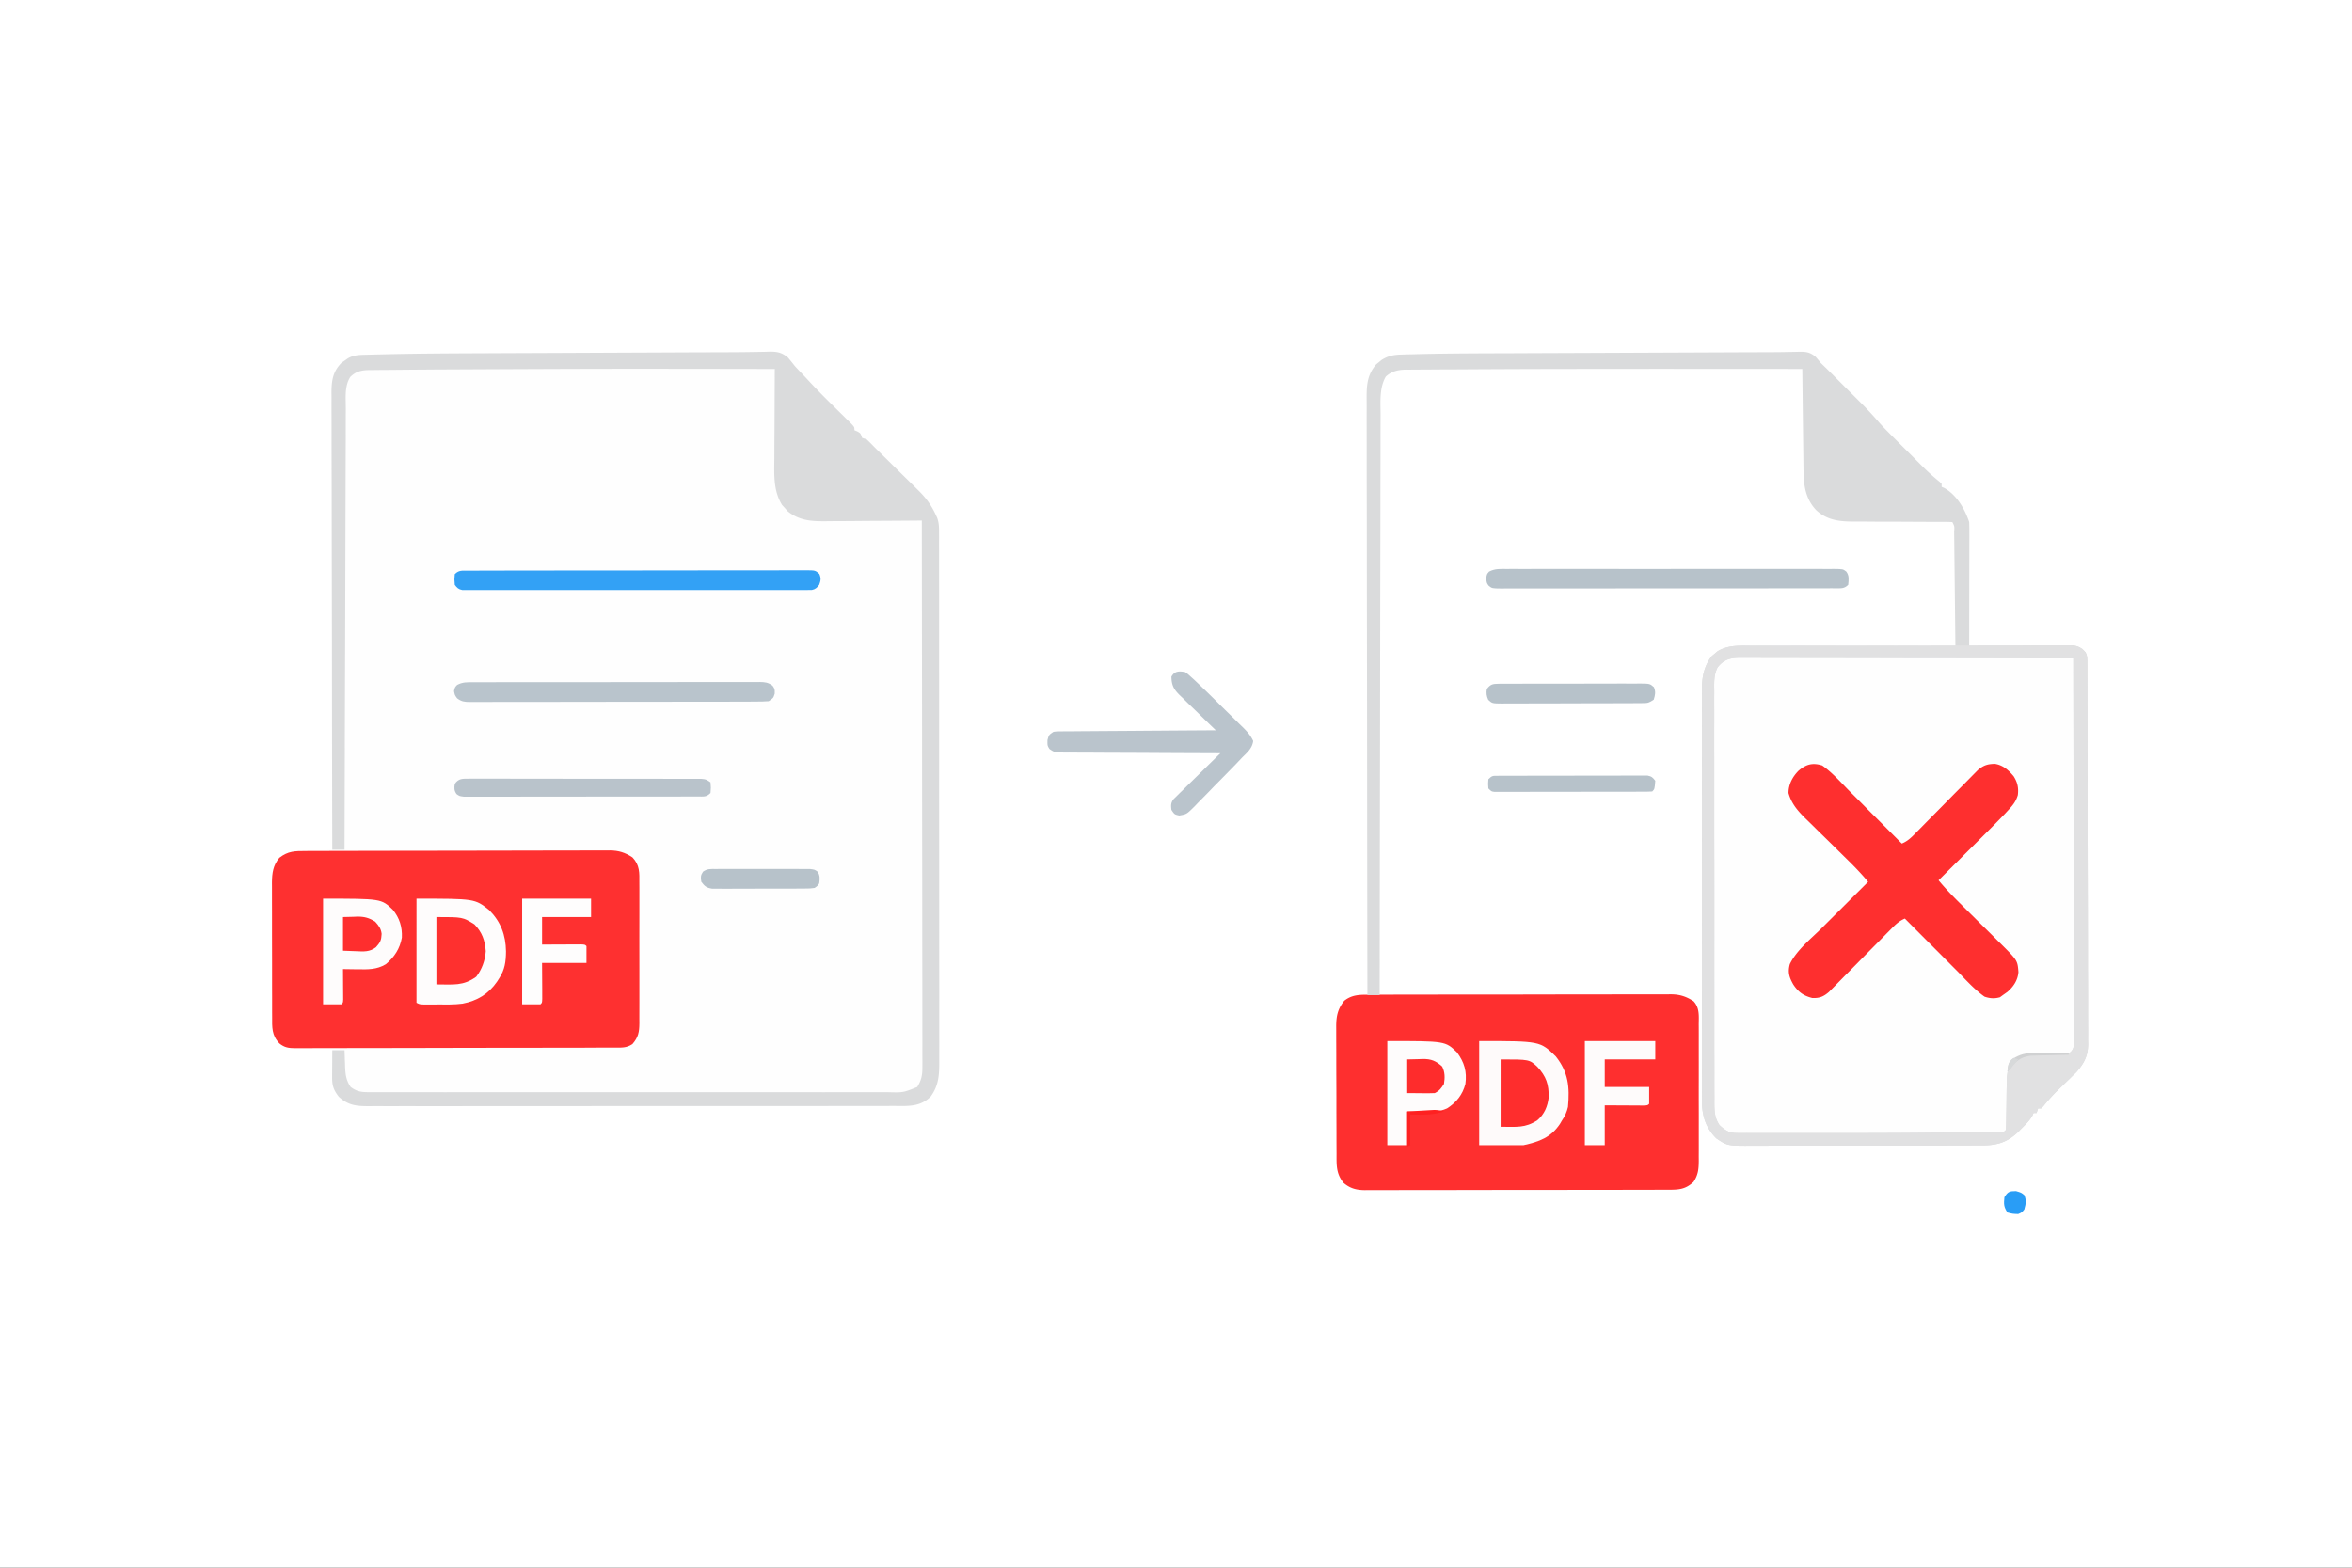
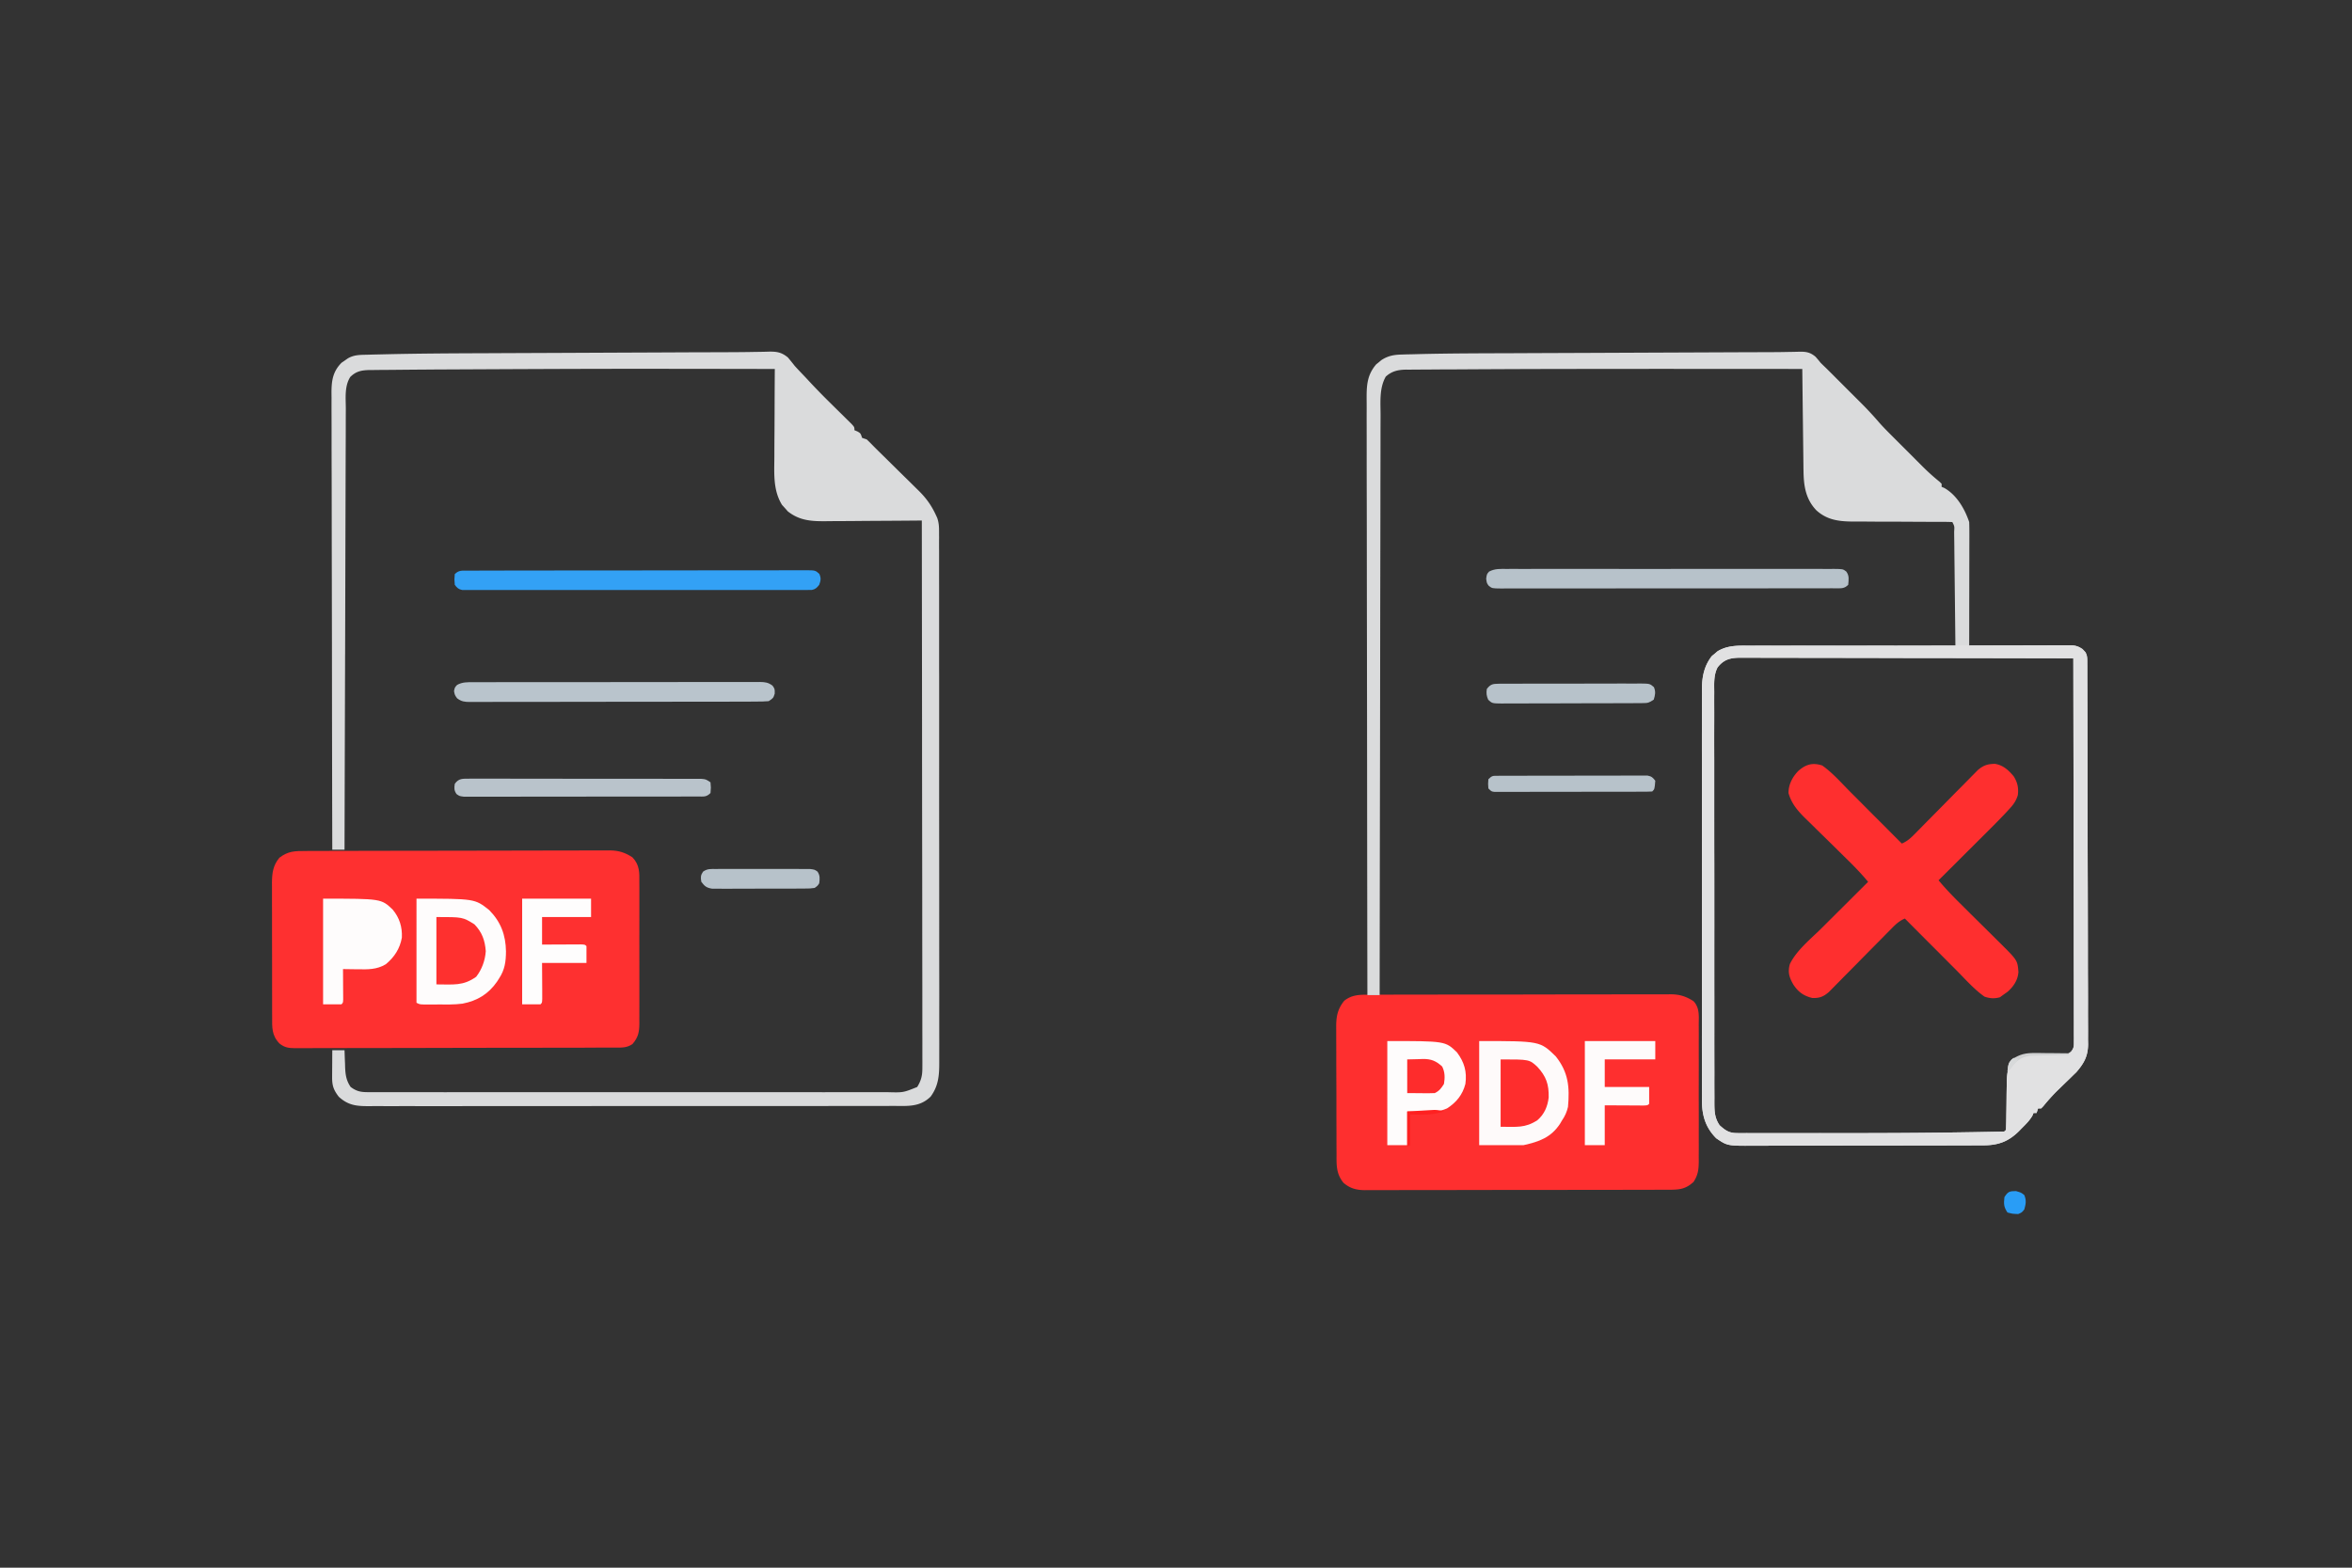
<svg xmlns="http://www.w3.org/2000/svg" width="300" height="200" viewBox="0 0 300 200">
  <rect x="0" y="0" width="300" height="200" fill="#333333" stroke="none" />
-   <path style="stroke:none;fill-rule:nonzero;fill:#fff;fill-opacity:1" d="M0 0h300v200H0zm0 0" />
-   <path style="stroke:none;fill-rule:nonzero;fill:#fefefe;fill-opacity:1" d="M96.305 44.895q.331-.001.675-.008a57 57 0 0 0 1.145-.028c.984-.011 1.566.09 2.363.735q.451.533.88 1.086c.331.367.675.726 1.015 1.082q.393.409.773.824a89 89 0 0 0 2.848 2.922q.769.762 1.543 1.52.28.28.566.562.251.244.508.5c.363.402.363.402.363.793q.186.076.38.16c.402.23.402.23.597.816l.586.196q.347.326.683.672.499.513 1.016 1.015 1.112 1.091 2.219 2.188l.953.937q.697.68 1.387 1.367l.425.418c.907.903 1.563 1.813 2.106 2.973.066.145.137.29.203.438.215.62.238 1.109.238 1.765 0 .25 0 .496.004.754q-.005.411-.004.824-.001.44.004.88v2.417q-.001 1.3.004 2.606v9.847c0 .403.004.801.004 1.2v11.25q-.004 5.144.004 10.292.005 5.282.004 10.563-.001 2.967.004 5.934.006 2.525 0 5.05v2.575q.006 1.181 0 2.363v.851c.011 1.758-.024 3.211-1.102 4.672-1.386 1.356-2.949 1.192-4.785 1.184q-.446.005-.89.004c-.813.004-1.63.004-2.442 0l-2.637.004q-2.577.005-5.156.004h-6.007q-5.685.004-11.368 0-5.204-.002-10.402.007-5.34.005-10.68.004c-2 0-3.996 0-5.996.004H53.23a289 289 0 0 0-2.601 0q-1.194.004-2.387-.004-.43-.001-.86.004c-1.714.012-2.87-.004-4.167-1.195-.664-.86-.856-1.414-.852-2.484 0-.204 0-.403.004-.61 0-.312 0-.312.004-.633 0-.215 0-.425.004-.644q.001-.78.008-1.567c.515-.066 1.031-.129 1.562-.195-.226 0-.449 0-.68-.004-.835-.004-1.675-.012-2.511-.027q-.542-.007-1.082-.008-.784-.001-1.563-.02-.238.005-.488.004c-.789-.02-1.332-.086-1.965-.578-.996-1.074-.949-2.09-.945-3.488 0-.297 0-.297-.004-.598v-1.965q.001-.681-.004-1.363v-2.863q.005-1.83-.008-3.664v-2.82q.001-.675-.004-1.348c-.004-.633 0-1.262 0-1.89 0-.188 0-.372-.004-.563.012-1.211.141-2.207.95-3.168.976-.75 1.644-.852 2.855-.895l.688-.023.71-.024c.243-.007.481-.015.727-.027l1.766-.059v-.382q-.028-11.267-.04-22.528l-.003-2.707v-.543c-.004-2.906-.012-5.812-.016-8.718-.008-2.98-.011-5.965-.015-8.946q0-2.76-.012-5.523-.005-1.893-.004-3.785.001-1.089-.004-2.184-.006-1.184 0-2.367l-.008-.695c.012-1.497.184-2.633 1.282-3.743.195-.132.195-.132.394-.27.133-.093.262-.183.398-.28.77-.457 1.512-.454 2.383-.473l.442-.012c.488-.015.98-.023 1.468-.035l.52-.012c4.332-.101 8.664-.12 12.996-.136 1.129-.004 2.262-.012 3.39-.016l5.676-.023 7.961-.036q4.432-.016 8.864-.039h.625l2.976-.011c1.547-.004 3.098-.008 4.649-.04m131.855.004q.244 0 .488-.007.452-.007.903-.02c.855-.012 1.36.086 2.02.64q.34.38.656.778.37.364.746.723c.257.254.511.511.77.765.206.207.206.207.413.418l.867.864q.656.662 1.313 1.312.423.426.848.848l.39.39a44 44 0 0 1 2.121 2.301c.575.649 1.184 1.254 1.797 1.867l.403.403q.42.421.843.84l1.278 1.277q.41.414.82.824l.379.379a27 27 0 0 0 2.195 1.973q.117.123.246.246v.39c.11.047.223.09.336.141 1.59.898 2.617 2.668 3.18 4.352.02.507.023 1.011.023 1.52v.468l-.004 1.531v1.059l-.007 2.797q.001 1.422-.004 2.851-.001 2.796-.008 5.594l.52-.004q2.424-.024 4.855-.035 1.246-.007 2.492-.02 1.206-.01 2.41-.015.459-.001.918-.008.645-.01 1.29-.008l.738-.004c.761.11 1.078.34 1.62.875.227.457.22.723.223 1.234 0 .266 0 .266.004.54v1.227l.008 2.109q-.001.75.004 1.503.007 2.261.008 4.528.005.639.004 1.277l.011 7.942q-.001.92.004 1.835v.465q.002 3.701.016 7.403.011 3.8.015 7.601c0 1.422 0 2.844.008 4.27q.011 2.005.004 4.015c0 .493.004.98.004 1.473.008.672.004 1.34 0 2.012l.012.59c-.02 1.543-.524 2.43-1.516 3.578q-.204.192-.406.39l-.453.446-.465.445-.914.89c-.145.145-.293.286-.441.434a26 26 0 0 0-1.52 1.715q-.134.141-.273.281h-.391l-.195.586h-.391c-.043.106-.082.211-.125.317-.363.64-.86 1.12-1.375 1.636q-.151.151-.3.309c-1.391 1.394-2.684 1.863-4.653 1.867h-.414q-.678.005-1.363.004c-.329 0-.653.004-.98.004-.888 0-1.774.004-2.661.004q-.83-.001-1.66.004l-5.207.004q-3 .001-6 .007-2.326.01-4.645.008c-.926 0-1.847 0-2.773.004q-1.302.005-2.61.004-.476-.001-.953.004c-3.32.016-3.32.016-4.746-.95-1.347-1.355-1.808-2.85-1.828-4.741.004-.211.004-.422.008-.641q-.005-.34-.004-.691c-.004-.633-.004-1.262 0-1.895 0-.684 0-1.363-.004-2.047a684 684 0 0 1 0-4.004v-4.668q-.004-4.417.004-8.836.006-3.786 0-7.574c-.004-2.933-.008-5.867-.004-8.805V99.91c.004-1.082 0-2.164 0-3.25q-.006-1.979 0-3.965.006-1.006 0-2.02.001-1.095.008-2.19l-.008-.641c.016-1.535.297-2.906 1.258-4.14.12-.102.246-.2.375-.306q.18-.157.367-.316c1.422-.852 2.988-.715 4.59-.703h.844c.757 0 1.52 0 2.28.004l2.388.004q2.256.001 4.511.008l5.145.007q5.286.007 10.574.02-.03-3.051-.066-6.102c-.012-.945-.02-1.886-.032-2.832-.007-.91-.02-1.82-.03-2.734a93 93 0 0 1-.009-1.043c-.007-.484-.011-.973-.02-1.457q0-.218-.003-.442c.05-.66.05-.66-.23-1.21a27 27 0 0 0-1.372-.024c-.214 0-.214 0-.437-.004h-.938q-1.003-.001-2-.008c-1.246-.007-2.488-.015-3.73-.015-.863.004-1.727-.004-2.594-.012h-.984c-1.989.008-3.762-.027-5.305-1.45-1.36-1.433-1.601-3.12-1.625-5.026l-.008-.426-.015-1.39-.012-.966-.031-2.539a572 572 0 0 0-.032-2.59l-.058-5.082c-10.09-.011-20.184-.015-30.274 0h-.464a3256 3256 0 0 0-13.461.055q-1.602.002-3.204.016-.579.006-1.152.007-.78 0-1.555.012c-.222-.004-.222-.004-.453-.004-1.007.02-1.8.196-2.562.89-.844 1.466-.668 3.267-.664 4.9l-.004.956c-.004.88-.004 1.754-.004 2.63q.001 1.418-.004 2.835-.007 2.456-.008 4.91c0 2.368-.008 4.735-.012 7.102q-.012 5.76-.019 11.52-.005 5.595-.016 11.19v.696l-.007 3.461q-.028 14.353-.043 28.707c.296 0 .296 0 .597-.004q7.186-.023 14.371-.035 3.475-.007 6.95-.02 3.03-.01 6.058-.015 1.605-.001 3.211-.008c1.004-.008 2.012-.008 3.02-.008.367 0 .738 0 1.105-.004a98 98 0 0 1 1.516 0l.441-.007c1.063.011 1.875.304 2.77.882.793.848.668 1.891.66 2.989.004.3.004.3.004.613.004.664 0 1.332 0 2v1.394c.004.973 0 1.946 0 2.918a597 597 0 0 0 0 3.743c.004.957 0 1.918 0 2.875v1.379q.004.964-.004 1.93.005.28.004.573c-.008 1.024-.086 1.75-.664 2.633-1.028.953-1.852 1.004-3.203 1.004h-.516q-.855.005-1.711.004l-1.223.004-3.332.004q-1.038-.001-2.078.004c-2.168 0-4.336.004-6.504.004q-3.761.001-7.515.007c-1.934.008-3.868.008-5.805.008q-1.734-.001-3.469.004-1.628.005-3.262.004-.597-.001-1.195.004-.818.001-1.637-.004c-.156.004-.316.004-.476.008-1.078-.012-1.89-.215-2.73-.941-.958-1.188-.883-2.297-.883-3.754 0-.188-.004-.375-.004-.57q-.005-.935-.004-1.868l-.004-1.3q-.005-1.36-.004-2.723c0-1.16-.004-2.325-.012-3.485q-.005-1.346-.004-2.687c0-.426-.004-.856-.004-1.285-.004-.598-.004-1.2-.004-1.797l-.003-.535c.007-1.27.207-2.207 1.027-3.22.965-.765 1.77-.734 2.953-.718v-.5q-.029-14.712-.039-29.426c0-1.18-.004-2.355-.004-3.535v-.71l-.016-11.387q-.01-5.847-.015-11.688c0-2.402-.004-4.809-.012-7.21q-.005-2.474-.004-4.946.001-1.427-.004-2.852a291 291 0 0 1 0-2.613q.001-.473-.004-.945c-.011-1.801-.011-3.23 1.22-4.66l.331-.266c.11-.09.215-.18.328-.274.809-.527 1.54-.68 2.5-.707l.715-.023c.262-.004.528-.012.79-.016l.855-.023c4.058-.098 8.12-.098 12.183-.113 1.18-.004 2.364-.012 3.543-.016l5.938-.023 8.344-.036q5.607-.022 11.214-.047.597 0 1.2-.003h.566c.184-.004.363-.004.55-.004q.528.001 1.055-.004 1.259.001 2.512-.028m0 0" />
  <path style="stroke:none;fill-rule:nonzero;fill:#fe3030;fill-opacity:1" d="M38.977 108.566q.252-.005.515-.004l1.715-.003q.61.001 1.227-.004c1.343-.004 2.691-.004 4.035-.008q.696.001 1.39-.004 3.265-.001 6.524-.008 3.767 0 7.535-.012 2.912-.01 5.824-.011 1.739.002 3.477-.008 1.636-.005 3.273-.004.6.001 1.2-.004.82-.001 1.64.004l.477-.008c1.101.012 1.937.274 2.855.883.945.988.895 1.965.883 3.258l.004.629c.004.687 0 1.37 0 2.058v1.43c0 1 0 2-.004 3q-.004 1.922.004 3.844c.004.984 0 1.969 0 2.953v1.418c.004.66 0 1.32-.004 1.98 0 .196.004.39.004.59-.012 1.117-.121 1.793-.887 2.668-.766.512-1.418.445-2.309.445q-.268-.001-.543.004h-1.796l-1.29.008q-1.75.005-3.503.004-1.093.005-2.188.004c-2.41.004-4.824.008-7.234.008h-.789c-2.11 0-4.219.008-6.328.015q-3.25.012-6.5.012-1.822-.001-3.649.004-1.711.011-3.43.004-.63-.001-1.261.004-.857.006-1.719 0-.246.001-.504.008c-.812-.012-1.328-.078-1.976-.598-1.012-1.05-.938-2.066-.934-3.457q.001-.293-.004-.598v-1.965q.001-.681-.004-1.363v-2.863q.005-1.83-.008-3.664v-2.82q.001-.675-.004-1.348c-.004-.633 0-1.262 0-1.89 0-.188 0-.372-.004-.563.012-1.211.141-2.207.95-3.168 1.11-.856 1.972-.86 3.34-.86m0 0" />
  <path style="stroke:none;fill-rule:nonzero;fill:#fe2f2f;fill-opacity:1" d="M174.54 126.902q.252-.005.51-.004c.571-.003 1.137-.003 1.708-.003q.608.001 1.222-.004l3.32-.004q1.386.001 2.77-.004l6.543-.004c2.25.004 4.5-.004 6.746-.008q2.9-.007 5.793-.008 1.734.001 3.461-.004 1.627-.006 3.254 0l1.196-.004c.542-.003 1.085 0 1.628 0 .157 0 .313-.003.477-.003 1.098.011 1.926.28 2.848.882.793.848.668 1.891.66 2.989.004.3.004.3.004.613.004.664 0 1.332 0 2v1.394c.004.973 0 1.946 0 2.918a597 597 0 0 0 0 3.743c.004.957 0 1.918 0 2.875v1.379q.004.964-.004 1.93.005.28.004.573c-.008 1.024-.086 1.75-.664 2.633-1.028.953-1.852 1.004-3.203 1.004h-.516q-.855.005-1.711.004l-1.223.004-3.332.004q-1.038-.001-2.078.004l-6.504.004q-3.761.001-7.515.007-2.9.01-5.805.008-1.734-.001-3.469.004-1.628.005-3.262.004-.597-.001-1.195.004-.818.001-1.637-.004l-.476.008c-1.078-.012-1.89-.215-2.73-.941-.958-1.188-.883-2.297-.883-3.754 0-.188-.004-.375-.004-.57q-.005-.935-.004-1.868l-.004-1.3q-.005-1.36-.004-2.723c0-1.16-.004-2.325-.012-3.485q-.005-1.346-.004-2.687c0-.426-.004-.856-.004-1.285-.004-.598-.004-1.2-.004-1.797l-.003-.535c.007-1.27.207-2.207 1.027-3.22.953-.753 1.898-.776 3.078-.769m0 0" />
  <path style="stroke:none;fill-rule:nonzero;fill:#dadbdc;fill-opacity:1" d="M228.16 44.898q.244 0 .488-.007.452-.007.903-.02c.855-.012 1.36.086 2.02.64q.34.38.656.778.37.364.746.723c.257.254.511.511.77.765.206.207.206.207.413.418l.867.864q.656.662 1.313 1.312.423.426.848.848l.39.39a44 44 0 0 1 2.121 2.301c.575.649 1.184 1.254 1.797 1.867l.403.403q.42.421.843.84l1.278 1.277q.41.414.82.824l.379.379a27 27 0 0 0 2.195 1.973q.117.123.246.246v.39c.11.047.223.09.336.141 1.59.898 2.617 2.668 3.18 4.352.02.507.023 1.011.023 1.52v.468l-.004 1.531v1.059l-.007 2.797q.001 1.422-.004 2.851-.001 2.796-.008 5.594l.52-.004q2.424-.024 4.855-.035 1.246-.007 2.492-.02 1.206-.01 2.41-.015.459-.001.918-.008.645-.01 1.29-.008l.738-.004c.761.11 1.078.34 1.62.875.227.457.22.723.223 1.234 0 .266 0 .266.004.54v1.227l.008 2.109q-.001.75.004 1.503.007 2.261.008 4.528.005.639.004 1.277l.011 7.942q-.001.92.004 1.835v.465q.002 3.701.016 7.403.011 3.8.015 7.601c0 1.422 0 2.844.008 4.27q.011 2.005.004 4.015c0 .493.004.98.004 1.473.008.672.004 1.34 0 2.012l.012.59c-.02 1.543-.524 2.43-1.516 3.578q-.204.192-.406.39l-.453.446-.465.445-.914.89c-.145.145-.293.286-.441.434a26 26 0 0 0-1.52 1.715q-.134.141-.273.281h-.391l-.195.586h-.391c-.043.106-.082.211-.125.317-.363.64-.86 1.12-1.375 1.636q-.151.151-.3.309c-1.391 1.394-2.684 1.863-4.653 1.867h-.414q-.678.005-1.363.004c-.329 0-.653.004-.98.004-.888 0-1.774.004-2.661.004q-.83-.001-1.66.004l-5.207.004q-3 .001-6 .007-2.326.01-4.645.008c-.926 0-1.847 0-2.773.004q-1.302.005-2.61.004-.476-.001-.953.004c-3.32.016-3.32.016-4.746-.95-1.347-1.355-1.808-2.85-1.828-4.741.004-.211.004-.422.008-.641q-.005-.34-.004-.691c-.004-.633-.004-1.262 0-1.895 0-.684 0-1.363-.004-2.047a684 684 0 0 1 0-4.004v-4.668q-.004-4.417.004-8.836.006-3.786 0-7.574c-.004-2.933-.008-5.867-.004-8.805V99.91c.004-1.082 0-2.164 0-3.25q-.006-1.979 0-3.965.006-1.006 0-2.02.001-1.095.008-2.19l-.008-.641c.016-1.535.297-2.906 1.258-4.14.12-.102.246-.2.375-.306q.18-.157.367-.316c1.422-.852 2.988-.715 4.59-.703h.844c.757 0 1.52 0 2.28.004l2.388.004q2.256.001 4.511.008l5.145.007q5.286.007 10.574.02-.03-3.051-.066-6.102c-.012-.945-.02-1.886-.032-2.832-.007-.91-.02-1.82-.03-2.734a93 93 0 0 1-.009-1.043c-.007-.484-.011-.973-.02-1.457q0-.218-.003-.442c.05-.66.05-.66-.23-1.21a27 27 0 0 0-1.372-.024c-.214 0-.214 0-.437-.004h-.938q-1.003-.001-2-.008c-1.246-.007-2.488-.015-3.73-.015-.863.004-1.727-.004-2.594-.012h-.984c-1.989.008-3.762-.027-5.305-1.45-1.36-1.433-1.601-3.12-1.625-5.026l-.008-.426-.015-1.39-.012-.966-.031-2.539a572 572 0 0 0-.032-2.59l-.058-5.082c-10.09-.011-20.184-.015-30.274 0h-.464a3256 3256 0 0 0-13.461.055q-1.602.002-3.204.016-.579.006-1.152.007-.78 0-1.555.012c-.222-.004-.222-.004-.453-.004-1.007.02-1.8.196-2.562.89-.844 1.466-.668 3.267-.664 4.9l-.004.956c-.004.88-.004 1.754-.004 2.63q.001 1.418-.004 2.835-.007 2.456-.008 4.91c0 2.368-.008 4.735-.012 7.102q-.012 5.76-.019 11.52-.005 5.595-.016 11.19v.696l-.007 3.461q-.028 14.353-.043 28.707h-1.563q-.029-14.965-.039-29.926c0-1.18-.004-2.355-.004-3.535v-.71l-.016-11.387q-.01-5.847-.015-11.688c0-2.402-.004-4.809-.012-7.21q-.005-2.474-.004-4.946.001-1.427-.004-2.852a291 291 0 0 1 0-2.613q.001-.473-.004-.945c-.011-1.801-.011-3.23 1.22-4.66l.331-.266c.11-.09.215-.18.328-.274.809-.527 1.54-.68 2.5-.707l.715-.023c.262-.004.528-.012.79-.016l.855-.023c4.058-.098 8.12-.098 12.183-.113 1.18-.004 2.364-.012 3.543-.016l5.938-.023 8.344-.036q5.607-.022 11.214-.047.597 0 1.2-.003h.566c.184-.004.363-.004.55-.004q.528.001 1.055-.004 1.259.001 2.512-.028m-9.086 40.25c-.496.98-.43 2.012-.422 3.09l-.004.7q-.001.953.004 1.914.001 1.032-.004 2.066-.003 2.027.004 4.047v4.715c0 2.804 0 5.61.008 8.414q.005 4.077.004 8.16c-.004 2.96-.004 5.926 0 8.887v4.707q-.001 2.002.004 4.004.006 1.022 0 2.043.001 1.107.008 2.214-.005.32-.004.653c.008 1.074.043 1.875.664 2.793.77.695 1.234 1 2.262 1 .28.004.28.004.57.004.21 0 .418 0 .633-.004.328.004.328.004.664.004h7.023q1.652-.006 3.297 0c5.766.004 11.528-.016 17.293-.114l.711-.011 1.953-.036.586-.011.531-.012c.153-.004.301-.004.461-.008.348.004.348.004.54-.226q.033-.798.042-1.594.005-.498.016-.996.013-.786.02-1.57c.003-.504.015-1.008.023-1.512 0-.156 0-.309.004-.469.023-1.102.16-2.125.972-2.95 1.329-.66 2.704-.59 4.16-.59.508 0 1.02-.007 1.528-.01.336 0 .336 0 .68-.005.554-.023.554-.023.886-.316.329-.426.336-.652.332-1.191q.005-.258.004-.528l-.004-.582v-.617c.004-.688 0-1.375-.003-2.059v-1.472q.001-1.589-.004-3.176-.007-2.298-.008-4.59 0-3.724-.012-7.45l-.012-7.234v-2.687c-.007-6.184-.02-12.371-.03-18.559-5.556-.011-11.106-.023-16.661-.03h-2.363q-3.17-.006-6.34-.016-3.251-.007-6.508-.008-1.824-.001-3.652-.008-1.722-.005-3.438-.004-.633.001-1.265-.004c-.575-.004-1.149 0-1.723 0L222 83.91c-1.277.008-2.098.192-2.926 1.238M96.305 44.895q.331-.001.675-.008a57 57 0 0 0 1.145-.028c.984-.011 1.566.09 2.363.735q.451.533.88 1.086c.331.367.675.726 1.015 1.082q.393.409.773.824a89 89 0 0 0 2.848 2.922q.769.762 1.543 1.52.28.28.566.562.251.244.508.5c.363.402.363.402.363.793q.186.076.38.16c.402.23.402.23.597.816l.586.196q.347.326.683.672.499.513 1.016 1.015 1.112 1.091 2.219 2.188l.953.937q.697.68 1.387 1.367l.425.418c.907.903 1.563 1.813 2.106 2.973.066.145.137.29.203.438.215.62.238 1.109.238 1.765 0 .25 0 .496.004.754q-.005.411-.004.824-.001.44.004.88v2.417q-.001 1.3.004 2.606v9.847c0 .403.004.801.004 1.2v11.25q-.004 5.144.004 10.292.005 5.282.004 10.563-.001 2.967.004 5.934.006 2.525 0 5.05v2.575q.006 1.181 0 2.363v.851c.011 1.758-.024 3.211-1.102 4.672-1.386 1.356-2.949 1.192-4.785 1.184q-.446.005-.89.004c-.813.004-1.63.004-2.442 0l-2.637.004q-2.577.005-5.156.004h-6.007q-5.685.004-11.368 0-5.204-.002-10.402.007-5.34.005-10.68.004c-2 0-3.996 0-5.996.004H53.23a289 289 0 0 0-2.601 0q-1.194.004-2.387-.004-.43-.001-.86.004c-1.714.012-2.87-.004-4.167-1.195-.664-.86-.856-1.414-.852-2.484 0-.204 0-.403.004-.61 0-.21 0-.418.004-.633 0-.215 0-.425.004-.644q.001-.78.008-1.567h1.562l.024.727q.016.48.039.957l.012.48c.042.97.144 1.7.707 2.524.742.547 1.27.66 2.183.66l.742.004.813-.004q.434-.001.867.004h2.375c.855-.004 1.711 0 2.563 0q2.514.006 5.023 0h5.848c3.687.004 7.379 0 11.066-.004q4.745-.001 9.496.004c3.672 0 7.348.004 11.024 0h5.836q2.484.006 4.968 0c.844 0 1.688-.004 2.535 0q1.16.001 2.32-.004.418-.001.84.004c1.981.055 1.981.055 3.766-.664.508-.832.66-1.457.656-2.426q.005-.373.004-.758c0-.277-.004-.55-.004-.828v-.883c.004-.808 0-1.617-.003-2.425v-2.614c0-1.508 0-3.02-.004-4.527q-.007-3.276-.008-6.55 0-5.31-.012-10.626l-.012-10.32v-3.832c-.007-8.824-.02-17.653-.03-26.477-.184 0-.364.004-.552.004q-2.581.024-5.164.035-1.328.007-2.656.02-1.279.011-2.562.015-.486.001-.977.008c-1.953.024-3.59.012-5.184-1.254-.18-.207-.18-.207-.363-.414q-.18-.2-.371-.406c-1.125-1.828-1-3.871-.98-5.937.003-.332.003-.66.003-.993q.005-1.29.016-2.586l.012-2.648q.007-2.59.027-5.18c-21.656-.035-21.656-.035-43.312.067q-1.025.01-2.043.015-1.578.011-3.157.028-.569.007-1.132.008-.762.004-1.524.015h-.445c-1.059.02-1.778.133-2.54.89-.757 1.2-.566 2.708-.566 4.079q.001.357-.004.726l-.003 1.997q-.001 1.078-.008 2.152l-.012 3.734q-.005 2.694-.016 5.395l-.023 8.75-.023 8.504c-.004.175-.004.347-.004.527q-.001 1.318-.008 2.629-.034 10.909-.063 21.812h-1.562q-.028-11.454-.04-22.91l-.003-2.707v-.543c-.004-2.906-.012-5.812-.016-8.718-.008-2.98-.011-5.965-.015-8.946q0-2.76-.012-5.523-.005-1.893-.004-3.785.001-1.089-.004-2.184-.006-1.184 0-2.367c-.004-.23-.004-.461-.008-.695.012-1.497.184-2.633 1.282-3.743.128-.09.261-.175.394-.27l.398-.28c.77-.457 1.512-.454 2.383-.473l.442-.012c.488-.015.98-.023 1.468-.035l.52-.012c4.332-.101 8.664-.12 12.996-.136 1.129-.004 2.262-.012 3.39-.016l5.676-.023 7.961-.036q4.432-.016 8.864-.039h.625l2.976-.011c1.547-.004 3.098-.008 4.649-.04m0 0" />
  <path style="stroke:none;fill-rule:nonzero;fill:#fe2f2f;fill-opacity:1" d="M232.422 97.656c1.328.934 2.453 2.235 3.594 3.38l.574.573q.742.743 1.484 1.493c.508.507 1.016 1.02 1.528 1.527l2.976 2.988c.719-.3 1.172-.734 1.715-1.289l.273-.277c.196-.196.387-.39.582-.59.309-.313.614-.625.926-.938q1.313-1.324 2.625-2.66.801-.816 1.61-1.625l.609-.62.855-.868c.165-.164.325-.328.493-.5.726-.617 1.242-.785 2.191-.8 1.04.167 1.715.788 2.379 1.573.5.778.656 1.5.539 2.418-.23.766-.582 1.23-1.125 1.813l-.477.52a131 131 0 0 1-2.421 2.464l-.532.532q-.692.684-1.379 1.375-.71.701-1.414 1.41l-2.761 2.75c.941 1.136 1.96 2.175 3.011 3.21l1.07 1.067 1.684 1.664q.814.803 1.63 1.617.245.245.503.496c2.172 2.164 2.172 2.164 2.29 3.649-.079 1.039-.626 1.86-1.4 2.531l-.585.414c-.121.09-.242.176-.367.27-.696.203-1.301.156-1.977-.075-1.328-.937-2.453-2.23-3.594-3.378l-.574-.575q-.742-.743-1.484-1.492c-.508-.508-1.016-1.02-1.528-1.527l-2.976-2.989c-.719.301-1.172.735-1.715 1.29l-.274.277c-.195.195-.386.39-.582.59-.308.312-.613.625-.925.937q-1.313 1.325-2.625 2.66c-.536.543-1.07 1.086-1.61 1.625l-.61.621q-.427.435-.855.868c-.164.164-.324.328-.492.5-.699.597-1.195.797-2.117.765-1.121-.277-1.781-.757-2.418-1.71-.523-.919-.734-1.563-.45-2.61.856-1.773 2.673-3.215 4.052-4.586l.52-.52 1.616-1.609q.554-.55 1.106-1.101l2.691-2.684c-.949-1.152-1.984-2.191-3.054-3.234q-.405-.403-.817-.805a472 472 0 0 0-2.004-1.969q-.567-.551-1.129-1.11-.528-.522-1.062-1.038c-.961-.957-1.715-1.848-2.09-3.172 0-1.094.508-2.063 1.27-2.836.96-.832 1.8-1.07 3.027-.68m0 0" />
  <path style="stroke:none;fill-rule:nonzero;fill:#e1e1e2;fill-opacity:1" d="M222.73 82.371c.184-.004.364-.004.551-.004q.905-.005 1.809-.004.65.001 1.3-.004l3.528-.004c.98 0 1.965 0 2.945-.003l6.547-.004h.793q3.188.005 6.375-.008 3.276-.007 6.55-.008 1.836.001 3.677-.004 1.723-.006 3.453 0l1.27-.004c.574-.004 1.152 0 1.726 0 .168 0 .336-.004.512-.004.789.008 1.18.043 1.859.473.547.574.61.875.613 1.644q-.001.264.004.54v1.227l.008 2.109q-.001.75.004 1.503.007 2.261.008 4.528.005.639.004 1.277l.011 7.942q-.001.92.004 1.835v.465q.002 3.701.016 7.403.011 3.8.015 7.601c0 1.422 0 2.844.008 4.27q.011 2.005.004 4.015c0 .493.004.98.004 1.473.008.672.004 1.34 0 2.012l.012.59c-.02 1.543-.524 2.43-1.516 3.578q-.204.192-.406.39l-.453.446-.465.445-.914.89c-.145.145-.293.286-.441.434a26 26 0 0 0-1.52 1.715l-.273.281h-.391l-.195.586h-.391c-.043.106-.082.211-.125.317-.363.64-.86 1.12-1.375 1.636q-.151.151-.3.309c-1.391 1.394-2.684 1.863-4.653 1.867h-.414q-.678.005-1.363.004c-.329 0-.653.004-.98.004-.888 0-1.774.004-2.661.004q-.83-.001-1.66.004l-5.207.004q-3 .001-6 .007-2.326.01-4.645.008c-.926 0-1.847 0-2.773.004q-1.302.005-2.61.004-.476-.001-.953.004c-3.32.016-3.32.016-4.746-.95-1.347-1.355-1.808-2.85-1.828-4.741.004-.211.004-.422.008-.641q-.005-.34-.004-.691c-.004-.633-.004-1.262 0-1.895 0-.684 0-1.363-.004-2.047a684 684 0 0 1 0-4.004v-4.668q-.004-4.417.004-8.836.006-3.786 0-7.574c-.004-2.933-.008-5.867-.004-8.805V99.91c.004-1.082 0-2.164 0-3.25q-.006-1.979 0-3.965.006-1.006 0-2.02.001-1.095.008-2.19l-.008-.641c.016-1.535.297-2.906 1.258-4.14.12-.102.246-.2.375-.306q.18-.157.367-.316c1.156-.695 2.34-.719 3.648-.71m-3.656 2.777c-.496.98-.43 2.012-.422 3.09l-.004.7q-.001.953.004 1.914.001 1.032-.004 2.066-.003 2.027.004 4.047v4.715c0 2.804 0 5.61.008 8.414q.005 4.077.004 8.16c-.004 2.96-.004 5.926 0 8.887v4.707q-.001 2.002.004 4.004.006 1.022 0 2.043.001 1.107.008 2.214-.005.32-.004.653c.008 1.074.043 1.875.664 2.793.77.695 1.234 1 2.262 1 .28.004.28.004.57.004.21 0 .418 0 .633-.004.328.004.328.004.664.004h7.023q1.652-.006 3.297 0c5.766.004 11.528-.016 17.293-.114l.711-.011 1.953-.036.586-.011.531-.012c.153-.004.301-.004.461-.008.348.004.348.004.54-.226q.033-.798.042-1.594.005-.498.016-.996.013-.786.02-1.57c.003-.504.015-1.008.023-1.512 0-.156 0-.309.004-.469.023-1.102.16-2.125.972-2.95 1.329-.66 2.704-.59 4.16-.59.508 0 1.02-.007 1.528-.01.336 0 .336 0 .68-.005.554-.023.554-.023.886-.316.329-.426.336-.652.332-1.191q.005-.258.004-.528l-.004-.582v-.617c.004-.688 0-1.375-.003-2.059v-1.472q.001-1.589-.004-3.176-.007-2.298-.008-4.59 0-3.724-.012-7.45l-.012-7.234v-2.687c-.007-6.184-.02-12.371-.03-18.559-5.556-.011-11.106-.023-16.661-.03h-2.363q-3.17-.006-6.34-.016-3.251-.007-6.508-.008-1.824-.001-3.652-.008-1.722-.005-3.438-.004-.633.001-1.265-.004c-.575-.004-1.149 0-1.723 0l-.504-.004c-1.277.008-2.098.192-2.926 1.238m0 0" />
-   <path style="stroke:none;fill-rule:nonzero;fill:#fefcfc;fill-opacity:1" d="M53.125 114.648c7.441 0 7.441 0 9.273 1.457 1.489 1.504 2.11 3.192 2.141 5.27-.008 1.293-.14 2.324-.867 3.43-.133.207-.133.207-.266.418-1.097 1.593-2.527 2.457-4.418 2.82-1.058.137-2.125.11-3.191.105-.211 0-.426.004-.649.004h-.617c-.187 0-.37 0-.562-.004-.453-.023-.453-.023-.844-.218zm0 0" />
+   <path style="stroke:none;fill-rule:nonzero;fill:#fefcfc;fill-opacity:1" d="M53.125 114.648c7.441 0 7.441 0 9.273 1.457 1.489 1.504 2.11 3.192 2.141 5.27-.008 1.293-.14 2.324-.867 3.43-.133.207-.133.207-.266.418-1.097 1.593-2.527 2.457-4.418 2.82-1.058.137-2.125.11-3.191.105-.211 0-.426.004-.649.004h-.617c-.187 0-.37 0-.562-.004-.453-.023-.453-.023-.844-.218z" />
  <path style="stroke:none;fill-rule:nonzero;fill:#fefafa;fill-opacity:1" d="M188.672 132.813c7.762 0 7.762 0 9.766 1.953 1.617 2.035 1.789 3.914 1.562 6.445-.156.68-.39 1.184-.781 1.758q-.121.202-.242.41c-1.149 1.742-2.653 2.273-4.641 2.715h-5.664zm0 0" />
-   <path style="stroke:none;fill-rule:nonzero;fill:#bac4cc;fill-opacity:1" d="M151.172 85.742c.348.254.348.254.719.594l.418.375a165 165 0 0 1 3.453 3.36c.32.312.636.628.96.94.465.454.926.915 1.387 1.372.145.14.29.277.438.422.55.554.965 1.015 1.297 1.726-.13.965-.778 1.48-1.446 2.149l-.796.84q-1.155 1.19-2.32 2.367-.5.503-.993 1.02-.721.738-1.45 1.472c-.148.156-.296.308-.444.465-1.036 1.031-1.036 1.031-1.985 1.195-.605-.133-.605-.133-.996-.719-.07-.562-.082-.855.238-1.332q.166-.164.336-.328l.38-.379q.203-.199.413-.398.208-.209.422-.418c.442-.438.89-.871 1.336-1.309l.902-.886q1.108-1.094 2.223-2.176h-.332c-2.652-.008-5.3-.02-7.953-.035q-1.926-.013-3.848-.02-1.857-.002-3.715-.016a172 172 0 0 0-1.418-.007q-.99 0-1.98-.012c-.195.004-.39.004-.594.004-1.316-.02-1.316-.02-1.969-.461-.261-.43-.261-.43-.25-1.137.184-.66.184-.66.77-1.05.395-.051.395-.051.855-.055l.532-.008h.582c.3-.004.3-.004.61-.004q1.006-.011 2.007-.016l1.39-.011 3.66-.024c1.247-.008 2.493-.02 3.735-.027q3.666-.029 7.332-.05c-.164-.161-.328-.317-.5-.481a261 261 0 0 1-1.824-1.782c-.266-.257-.527-.511-.793-.765-.383-.367-.758-.739-1.137-1.114q-.176-.163-.36-.34c-.745-.742-1.034-1.257-1.05-2.355.406-.738.984-.73 1.758-.586m0 0" />
  <path style="stroke:none;fill-rule:nonzero;fill:#33a1f5;fill-opacity:1" d="M59.64 72.797q.268-.001.536.004c.281-.004.281-.004.566-.004q.944-.005 1.887-.004.674.001 1.348-.004c1.222 0 2.449-.004 3.671-.004q1.53.001 3.059-.004l6.8-.004h.829q3.314.005 6.629-.007c2.265-.004 4.535-.008 6.8-.008q1.91.001 3.82-.004c1.2-.004 2.395-.004 3.595 0l1.32-.004c.602-.004 1.2 0 1.797 0 .266 0 .266 0 .535-.004 1.168.012 1.168.012 1.676.469.238.55.187.828-.016 1.39-.3.375-.472.563-.949.66h-.414c-.16 0-.317.004-.48.004-.176 0-.348-.003-.528-.003-.277 0-.277 0-.562.003q-.936 0-1.868-.003-.672.004-1.34.003-1.814.006-3.636 0h-3.797c-2.266.004-4.527 0-6.793-.003-2.055 0-4.105 0-6.16.003-2.383 0-4.766.004-7.149 0h-3.785q-1.781.006-3.562 0H62.16q-.89 0-1.781-.003l-.527.003c-.239-.003-.239-.003-.48-.003h-.415c-.484-.098-.656-.27-.95-.66-.062-.696-.062-.696 0-1.368.524-.523.923-.437 1.634-.445m0 0" />
  <path style="stroke:none;fill-rule:nonzero;fill:#b7c2ca;fill-opacity:1" d="M192.219 72.582c.183 0 .363-.004.554-.004q.92-.001 1.84.004.664-.005 1.32-.004 1.794-.006 3.587 0h3.75c2.234-.004 4.464 0 6.699.004 2.027 0 4.05 0 6.078-.004 2.351 0 4.703-.004 7.055 0h3.734q1.754-.006 3.508 0h1.293q.879-.001 1.758.004l.52-.004c1.151.012 1.151.012 1.577.332.406.543.309 1.047.25 1.7-.52.519-.91.437-1.62.445-.259-.004-.259-.004-.524-.004-.278 0-.278 0-.559.004h-1.863c-.446 0-.887 0-1.332.004h-3.621q-1.512-.001-3.024.004h-7.527c-2.184-.004-4.363 0-6.547.003q-3.357.005-6.715.004-1.882-.001-3.77.004c-1.183.004-2.363 0-3.546 0h-1.305c-.59.004-1.184 0-1.773 0-.176 0-.348 0-.528.004-1.168-.012-1.168-.012-1.59-.34-.25-.324-.25-.324-.335-.91.085-.586.085-.586.37-.91.75-.395 1.45-.344 2.286-.336m0 0" />
  <path style="stroke:none;fill-rule:nonzero;fill:#b9c4cc;fill-opacity:1" d="M60.367 87.035q.238-.005.488-.004c.54-.004 1.075-.004 1.614 0l1.156-.004q1.575-.005 3.145-.004h2.62q3.095-.005 6.188 0 3.194.002 6.387-.007 2.737-.005 5.48-.004 1.634.001 3.274-.004 1.535-.004 3.078.004.564.001 1.129-.004.77-.004 1.543.004c.148-.004.3-.004.453-.008.68.012 1.058.058 1.613.465.293.422.293.422.281 1.031-.183.563-.183.563-.77.953-.523.04-1.03.055-1.554.05q-.238.006-.488.005c-.54.004-1.074.004-1.613.004q-.58-.001-1.16.004c-1.047 0-2.098.004-3.145.004q-1.312 0-2.625.003l-6.188.004c-2.132-.004-4.261.004-6.39.008q-2.742.007-5.485.008-1.636-.001-3.273.004-1.541.006-3.082 0l-1.133.004c-.512.004-1.027 0-1.539 0-.226 0-.226 0-.457.004-.684-.008-1.055-.051-1.61-.47-.296-.413-.296-.413-.394-.913.098-.477.098-.477.395-.793.68-.375 1.308-.352 2.062-.344m0 0" />
  <path style="stroke:none;fill-rule:nonzero;fill:#fefcfc;fill-opacity:1" d="M41.21 114.648c7.427 0 7.427 0 8.892 1.41.863 1.047 1.218 2.212 1.156 3.56-.246 1.41-.965 2.5-2.051 3.398-1.156.691-2.273.664-3.578.64-.27 0-.27 0-.547-.004q-.666-.006-1.332-.02c0 .13.004.259.004.391.004.582.004 1.165.008 1.747q.005.303.004.617.005.287.004.582 0 .27.003.543c-.023.418-.023.418-.218.613H41.21zm135.743 18.165c7.39 0 7.39 0 8.875 1.43.95 1.269 1.297 2.468 1.086 4.038-.36 1.383-1.144 2.356-2.344 3.125-1.054.477-2.066.438-3.199.414l-1.879-.023v4.297h-2.539zm0 0" />
  <path style="stroke:none;fill-rule:nonzero;fill:#b9c3cb;fill-opacity:1" d="M59.855 99.34h.387c.434-.004.863 0 1.297 0h.926c.84-.004 1.68 0 2.52 0q1.315.005 2.632.004c1.473 0 2.95 0 4.422.004q2.561.005 5.117.004 2.46 0 4.922.003h2.094q1.232-.001 2.465.004h.906q.62-.001 1.234.004h.7c.562.051.562.051 1.148.442.063.683.063.683 0 1.367-.543.543-.871.441-1.637.441-.191 0-.191 0-.39.004h-1.305q-.465-.001-.93.004h-2.539q-1.056-.001-2.113.004h-4.992q-2.58-.004-5.153.004c-1.472.004-2.949.004-4.421.004q-1.321-.001-2.641.004c-.828.004-1.656 0-2.484 0h-.915c-.414.004-.828 0-1.242 0h-.703c-.566-.075-.566-.075-.933-.34-.313-.461-.301-.754-.22-1.297.493-.719 1.02-.66 1.848-.66m0 0" />
  <path style="stroke:none;fill-rule:nonzero;fill:#fefbfb;fill-opacity:1" d="M202.148 132.813h8.985v2.343h-6.446v3.516h5.665v2.148c-.196.196-.196.196-.72.22-.23-.005-.456-.005-.69-.005-.247 0-.493 0-.747-.004q-.392.001-.785-.004-.394.001-.789-.004-.966 0-1.934-.007v5.078h-2.539zm0 0" />
  <path style="stroke:none;fill-rule:nonzero;fill:#fefdfd;fill-opacity:1" d="M66.602 114.648h8.789v2.344h-6.25v3.516l1.187-.008q.569.001 1.137-.004.399.001.793-.004l1.137-.004c.34 0 .34 0 .69-.004.524.024.524.024.72.22v2.148H69.14c.007 1.664.007 1.664.02 3.324v.625q0 .314.003.64c-.023.489-.023.489-.219.684h-2.343zm0 0" />
  <path style="stroke:none;fill-rule:nonzero;fill:#b7c2ca;fill-opacity:1" d="m191.07 87.23.52-.007c.187 0 .375.004.566.004q.294-.005.598-.004c.652-.004 1.309-.004 1.96-.004h1.36q1.424-.006 2.852 0 1.828-.001 3.656-.008 1.407-.005 2.809-.004.675.001 1.351-.004.939-.001 1.883.004l.566-.008c1.25.016 1.25.016 1.77.465.246.602.164.98-.024 1.594-.605.402-.734.441-1.417.441-.168.004-.336.004-.512.008h-.559c-.293 0-.293 0-.594.004l-1.94.004q-.675-.001-1.349.004l-2.82.004q-1.815 0-3.625.011-1.39.005-2.781.004-.667-.001-1.336.004-.93.006-1.867 0l-.559.008c-1.242-.012-1.242-.012-1.75-.469-.223-.511-.266-.836-.18-1.39.434-.563.727-.66 1.422-.66m0 0" />
  <path style="stroke:none;fill-rule:nonzero;fill:#fe302f;fill-opacity:1" d="M55.664 116.992c3.356 0 3.356 0 4.848.93.976 1.004 1.347 2.047 1.449 3.43-.078 1.164-.496 2.328-1.219 3.257-1.664 1.2-2.922.977-5.078.977zm0 0" />
  <path style="stroke:none;fill-rule:nonzero;fill:#fe2d2d;fill-opacity:1" d="M191.406 135.156c3.66 0 3.66 0 4.68.938 1.137 1.23 1.484 2.246 1.45 3.918-.138 1.152-.548 2.133-1.438 2.898-1.567 1.028-2.664.84-4.692.84zm0 0" />
  <path style="stroke:none;fill-rule:nonzero;fill:#b7c2ca;fill-opacity:1" d="M191.047 98.973c.258-.004.258-.004.52-.004h.566c.297 0 .297 0 .597-.004h1.965q.68.001 1.36-.004h2.855q1.833.005 3.664-.008h2.809q.678.001 1.351-.004c.63-.004 1.258 0 1.887 0q.28.001.566-.004.257.005.52.004h.453c.496.094.676.254.973.66-.086 1.063-.086 1.063-.39 1.368q-.398.029-.802.027h-1.097c-.2 0-.399.004-.606.004h-1.988c-.457.004-.918.004-1.375.004h-2.887q-1.855.001-3.71.008h-2.844l-1.368.003c-.636.004-1.273 0-1.91 0-.281.004-.281.004-.574.004q-.256.001-.523-.004h-.457c-.368-.046-.368-.046-.758-.437-.047-.586-.047-.586 0-1.172.469-.469.566-.441 1.203-.441m-99.676 11.89c.2-.004.2-.004.406-.004.446-.004.887 0 1.332 0h.926c.649-.004 1.293 0 1.942 0q1.244.006 2.488 0c.637-.004 1.273 0 1.91 0h.918q.644-.004 1.281.004h.739c.593.075.593.075.964.336.336.508.29.903.215 1.496-.215.325-.215.325-.586.586-.586.074-.586.074-1.308.078-.2.004-.2.004-.403.004-.437.004-.87.004-1.308.004h-.914q-.956.006-1.91 0-1.224.001-2.446.008-.945.005-1.883.004-.45-.001-.902.004-.634.001-1.262-.004h-.726c-.723-.117-.957-.3-1.39-.879-.095-.55-.102-.828.214-1.293.559-.406 1.02-.344 1.703-.344m0 0" />
-   <path style="stroke:none;fill-rule:nonzero;fill:#fe2e2e;fill-opacity:1" d="m43.75 116.992 1.39-.035c.145-.008.286-.012.434-.02.91-.007 1.508.16 2.278.641.457.504.746.875.828 1.563-.043.804-.16 1.082-.727 1.703-.789.617-1.558.554-2.52.508l-1.683-.063zm0 0" />
  <path style="stroke:none;fill-rule:nonzero;fill:#fe2c2c;fill-opacity:1" d="m179.492 135.156 1.5-.035c.156-.008.309-.012.469-.02 1.098-.011 1.687.239 2.488.958.363.726.363 1.425.23 2.222-.35.563-.581.88-1.171 1.172q-.405.022-.809.02h-.43l-.542-.008-1.735-.012zm0 0" />
  <path style="stroke:none;fill-rule:nonzero;fill:#299df6;fill-opacity:1" d="M257.14 151.953c.673.195.673.195 1.063.512.285.683.192 1.129 0 1.832-.316.39-.316.39-.781.586-.707-.024-.707-.024-1.367-.196-.485-.726-.48-1.093-.39-1.953.44-.707.636-.78 1.476-.78m0 0" />
  <path style="stroke:none;fill-rule:nonzero;fill:#fe2121;fill-opacity:1" d="M184.18 141.797c-1.453.48-2.762.418-4.297.39v3.907q-.194.094-.39.195v-4.492c.628-.035 1.257-.074 1.905-.11l.594-.035q.232-.017.477-.027c.16-.008.316-.02.48-.027.446.004.809.074 1.23.199m0 0" />
  <path style="stroke:none;fill-rule:nonzero;fill:#d0d1d2;fill-opacity:1" d="M259.54 134.336c.378.004.378.004.76.004l.798.012.804.003c.657.004 1.309.012 1.965.02v.195l-.484.008q-1.089.024-2.176.055c-.379.004-.379.004-.762.012-.363.011-.363.011-.734.02q-.339.009-.676.015c-.965.129-1.605.441-2.246 1.172q-.168.235-.344.476l-.39.39c.05-.738.101-1.077.632-1.609.973-.62 1.7-.78 2.852-.773m0 0" />
  <path style="stroke:none;fill-rule:nonzero;fill:#d7d9da;fill-opacity:1" d="M256.836 134.96c.195.063.387.13.586.196-.93 1.125-.93 1.125-1.367 1.563.12-1.082.12-1.082.5-1.54q.14-.106.28-.218m0 0" />
</svg>